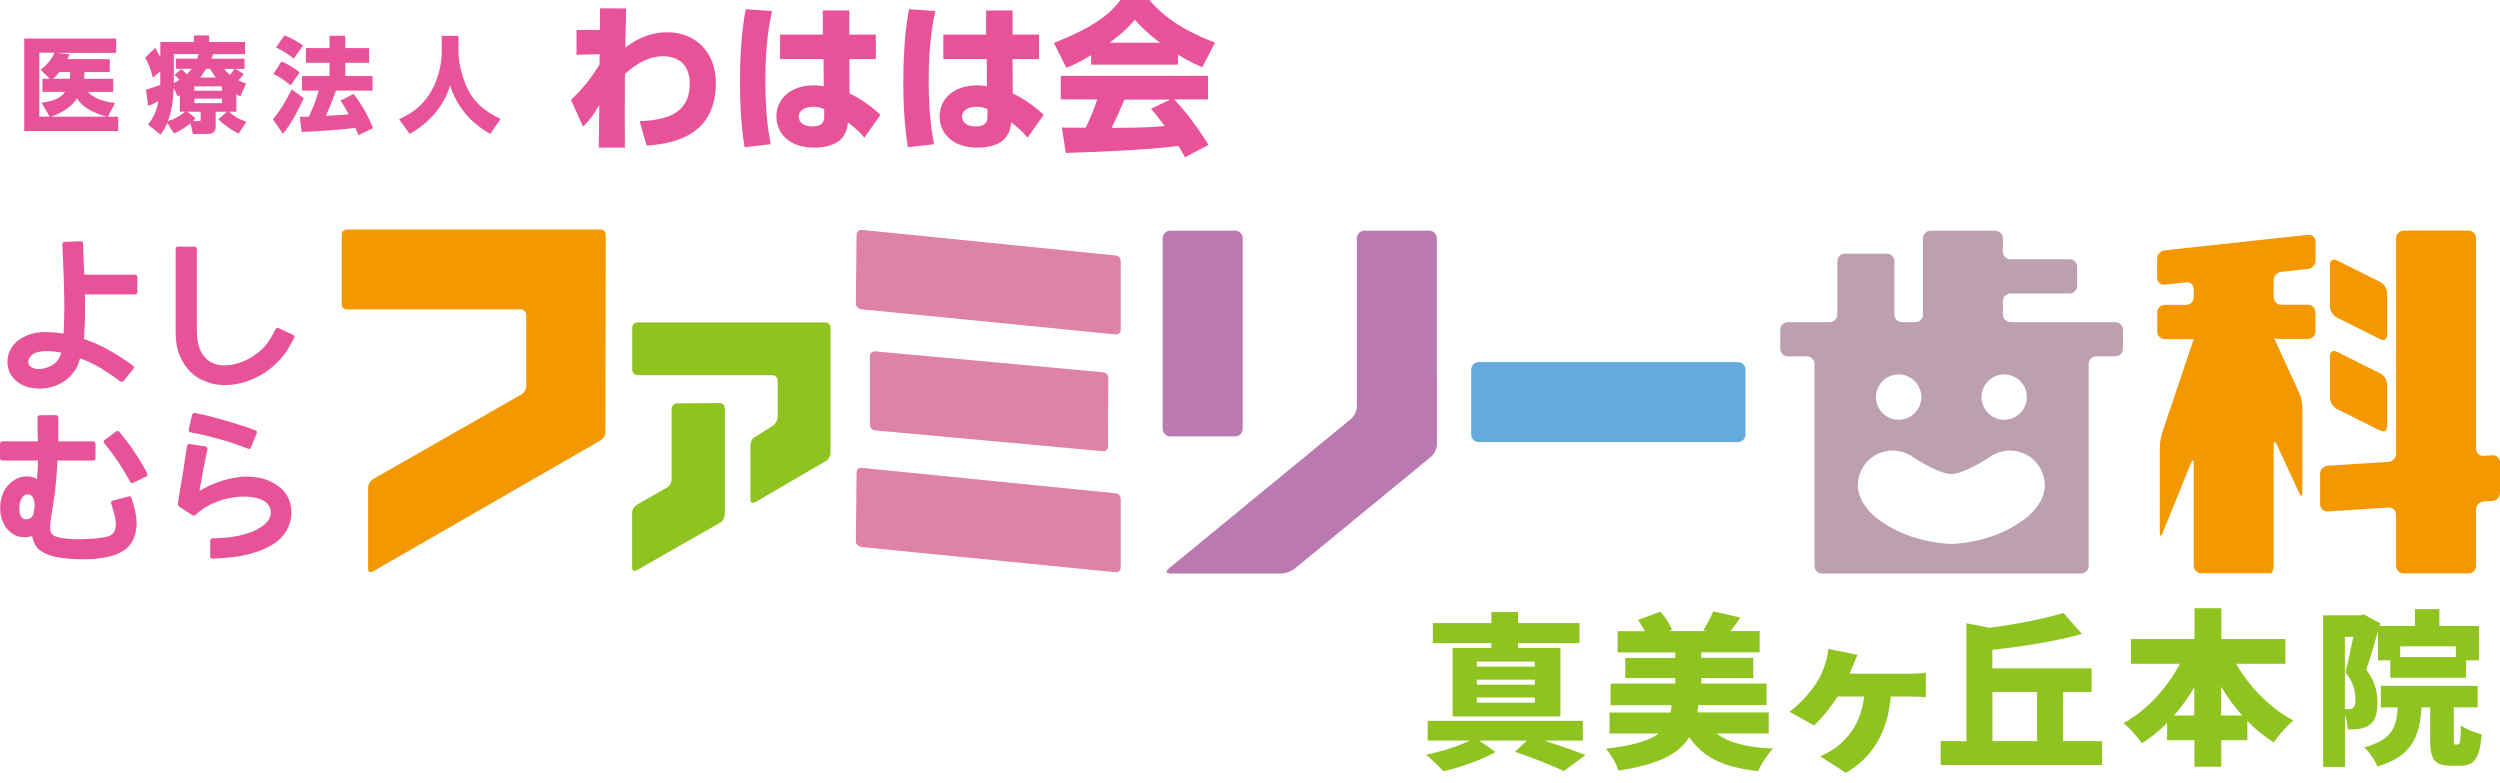
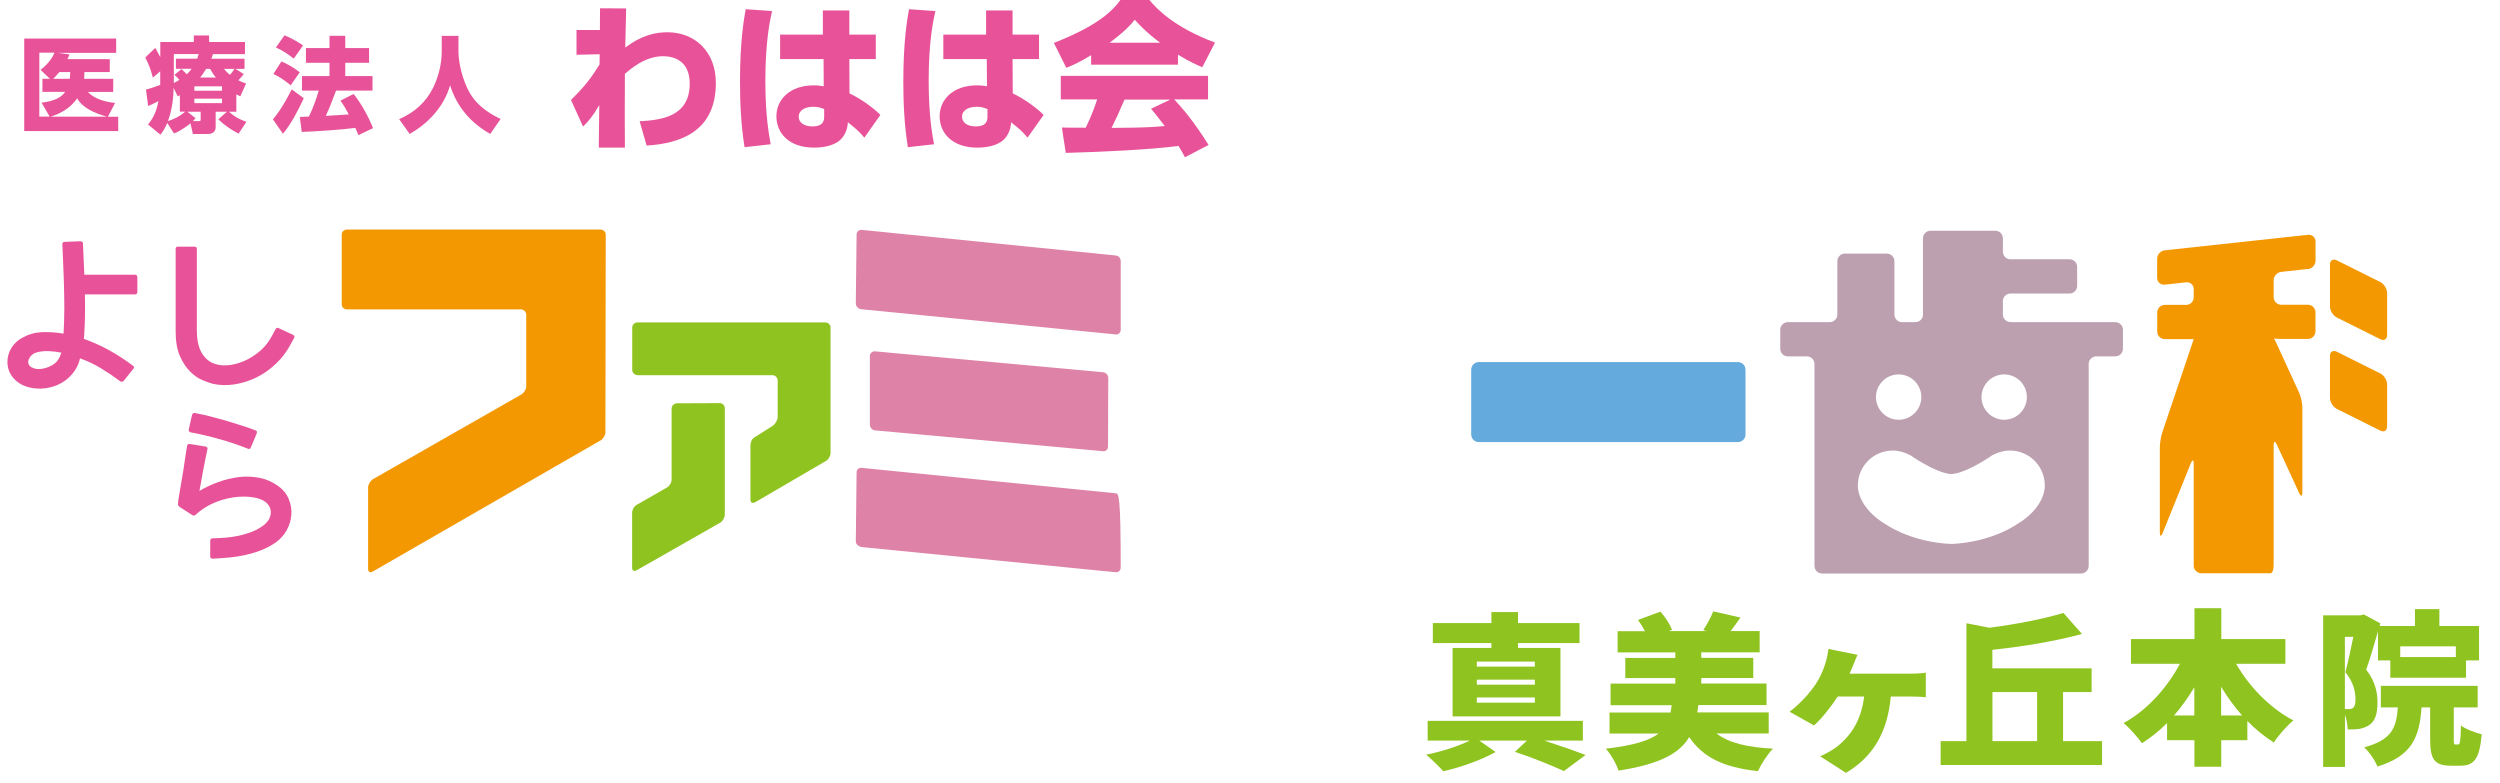
<svg xmlns="http://www.w3.org/2000/svg" width="246" height="77" viewBox="0 0 246 77" fill="none">
-   <path d="M121.535 22.697H115.155C114.742 22.697 114.408 23.031 114.408 23.444V42.195C114.408 42.608 114.742 42.942 115.155 42.942H121.535C121.948 42.942 122.282 42.608 122.282 42.195V23.444C122.282 23.031 121.948 22.697 121.535 22.697Z" fill="#BA79B1" />
-   <path d="M141.382 36.875V23.444C141.382 23.028 141.043 22.697 140.636 22.697H134.264C133.848 22.697 133.517 23.036 133.517 23.444V39.998C133.517 40.413 133.254 40.965 132.94 41.219L114.995 55.957C114.672 56.221 114.748 56.433 115.164 56.433H126.067C126.483 56.433 127.077 56.221 127.399 55.957L140.814 44.944C141.136 44.681 141.391 44.13 141.391 43.722V36.875H141.382Z" fill="#BA79B1" />
  <path d="M171.011 35.628H145.514C145.102 35.628 144.768 35.962 144.768 36.375V42.755C144.768 43.167 145.102 43.502 145.514 43.502H171.011C171.423 43.502 171.758 43.167 171.758 42.755V36.375C171.758 35.962 171.423 35.628 171.011 35.628Z" fill="#65AADD" />
  <path d="M227.104 26.481C227.511 26.439 227.85 26.065 227.85 25.65V23.774C227.85 23.359 227.511 23.062 227.104 23.104L213.01 24.631C212.603 24.674 212.264 25.047 212.264 25.463V27.338C212.264 27.754 212.603 28.051 213.01 28.008L215.115 27.779C215.522 27.737 215.861 28.034 215.861 28.45V29.256C215.861 29.671 215.522 30.002 215.115 30.002H213.019C212.603 30.002 212.272 30.342 212.272 30.749V32.624C212.272 33.04 212.612 33.371 213.019 33.371H215.115C215.53 33.371 215.861 33.371 215.861 33.371C215.861 33.371 215.751 33.685 215.624 34.075L212.764 42.568C212.629 42.959 212.527 43.62 212.527 44.028V52.394C212.527 52.809 212.654 52.826 212.807 52.445L215.581 45.58C215.734 45.199 215.861 45.224 215.861 45.631V55.66C215.861 56.076 216.201 56.407 216.608 56.407H223.43C223.591 56.407 223.727 56.068 223.727 55.66V43.816C223.727 43.4 223.871 43.374 224.041 43.748L226.238 48.516C226.408 48.889 226.552 48.864 226.552 48.448V40.082C226.552 39.666 226.408 39.022 226.238 38.648L224.041 33.863C223.871 33.489 223.727 33.218 223.727 33.269C223.727 33.32 224.066 33.354 224.473 33.354H227.095C227.511 33.354 227.842 33.014 227.842 32.607V30.732C227.842 30.316 227.502 29.985 227.095 29.985H224.473C224.058 29.985 223.727 29.646 223.727 29.239V27.584C223.727 27.168 224.066 26.795 224.473 26.753L227.104 26.464V26.481Z" fill="#F39800" />
  <path d="M234.893 32.964C234.893 33.379 234.588 33.566 234.223 33.379L229.938 31.241C229.573 31.054 229.268 30.571 229.268 30.155V26.031C229.268 25.616 229.573 25.429 229.938 25.616L234.223 27.754C234.588 27.941 234.893 28.424 234.893 28.84V32.964Z" fill="#F39800" />
  <path d="M234.893 41.957C234.893 42.373 234.588 42.56 234.223 42.373L229.938 40.235C229.573 40.048 229.268 39.565 229.268 39.149V35.025C229.268 34.609 229.573 34.423 229.938 34.609L234.223 36.748C234.588 36.934 234.893 37.418 234.893 37.834V41.957Z" fill="#F39800" />
-   <path d="M244.388 44.851C243.972 44.877 243.641 44.563 243.641 44.147V23.436C243.641 23.02 243.302 22.689 242.895 22.689H236.523C236.107 22.689 235.776 23.028 235.776 23.436V44.648C235.776 45.063 235.436 45.42 235.029 45.445L229.047 45.827C228.632 45.852 228.301 46.209 228.301 46.625V49.62C228.301 50.035 228.64 50.349 229.047 50.324L235.029 49.942C235.445 49.917 235.776 50.231 235.776 50.646V55.678C235.776 56.094 236.115 56.425 236.523 56.425H242.895C243.31 56.425 243.641 56.085 243.641 55.678V50.146C243.641 49.73 243.981 49.374 244.388 49.348L245.253 49.297C245.669 49.272 246 48.916 246 48.5V45.505C246 45.089 245.661 44.775 245.253 44.8L244.388 44.851Z" fill="#F39800" />
  <path d="M197.831 31.691C197.415 31.691 197.084 31.352 197.084 30.944V29.629C197.084 29.213 197.424 28.883 197.831 28.883H203.643C204.059 28.883 204.39 28.543 204.39 28.136V26.261C204.39 25.845 204.051 25.514 203.643 25.514H197.831C197.415 25.514 197.084 25.175 197.084 24.767V23.452C197.084 23.037 196.745 22.706 196.338 22.706H189.966C189.55 22.706 189.219 23.045 189.219 23.452V30.953C189.219 31.369 188.88 31.7 188.472 31.7H187.157C186.742 31.7 186.411 31.36 186.411 30.953V25.701C186.411 25.285 186.071 24.954 185.664 24.954H181.54C181.125 24.954 180.794 25.293 180.794 25.701V30.953C180.794 31.369 180.454 31.7 180.047 31.7H175.923C175.508 31.7 175.177 32.039 175.177 32.446V34.321C175.177 34.737 175.516 35.068 175.923 35.068H177.799C178.214 35.068 178.545 35.407 178.545 35.815V55.686C178.545 56.102 178.885 56.433 179.292 56.433H204.78C205.196 56.433 205.527 56.093 205.527 55.686V35.815C205.527 35.399 205.866 35.068 206.274 35.068H208.149C208.564 35.068 208.895 34.728 208.895 34.321V32.446C208.895 32.03 208.556 31.7 208.149 31.7H197.84L197.831 31.691ZM197.212 36.841C198.442 36.841 199.443 37.843 199.443 39.073C199.443 40.303 198.442 41.304 197.212 41.304C195.981 41.304 194.98 40.303 194.98 39.073C194.98 37.843 195.981 36.841 197.212 36.841ZM186.826 36.841C188.057 36.841 189.058 37.843 189.058 39.073C189.058 40.303 188.057 41.304 186.826 41.304C185.596 41.304 184.595 40.303 184.595 39.073C184.595 37.843 185.596 36.841 186.826 36.841ZM198.731 51.418C195.693 53.505 192.011 53.522 192.011 53.522C192.011 53.522 188.328 53.505 185.291 51.427C183.831 50.502 182.813 49.102 182.813 47.77C182.813 45.869 184.349 44.333 186.249 44.333C186.852 44.333 187.403 44.503 187.895 44.766V44.749C187.946 44.783 187.997 44.809 188.048 44.842C188.133 44.893 188.209 44.944 188.286 45.004C190.958 46.743 192.011 46.641 192.011 46.641C192.011 46.641 193.063 46.743 195.735 45.004C195.812 44.944 195.888 44.893 195.973 44.842C196.024 44.809 196.066 44.783 196.117 44.749V44.766C196.618 44.495 197.169 44.333 197.772 44.333C199.672 44.333 201.208 45.869 201.208 47.77C201.208 49.102 200.19 50.502 198.731 51.418Z" fill="#BCA0B0" />
  <path d="M13.517 27.27V28.738C13.517 28.806 13.492 28.866 13.449 28.908C13.407 28.95 13.347 28.967 13.288 28.967H8.35C8.358 29.239 8.367 29.493 8.367 29.723V30.384C8.367 31.004 8.358 31.555 8.333 32.03C8.316 32.505 8.29 32.947 8.256 33.346C9.139 33.66 9.979 34.041 10.777 34.483C11.566 34.924 12.338 35.424 13.076 35.984C13.212 36.078 13.22 36.179 13.11 36.307L12.177 37.469C12.134 37.52 12.083 37.554 12.015 37.562C11.947 37.571 11.888 37.562 11.829 37.52C11.209 37.053 10.581 36.629 9.936 36.239C9.3 35.849 8.613 35.526 7.875 35.263C7.841 35.365 7.815 35.467 7.79 35.569C7.764 35.67 7.73 35.764 7.688 35.857C7.493 36.324 7.196 36.748 6.797 37.13C6.398 37.511 5.906 37.8 5.338 38.004C4.769 38.19 4.201 38.267 3.641 38.233C3.081 38.199 2.563 38.072 2.105 37.834C1.664 37.588 1.333 37.274 1.087 36.892C0.849 36.51 0.73 36.086 0.73 35.619C0.73 35.119 0.866 34.652 1.129 34.228C1.392 33.795 1.766 33.456 2.241 33.21C2.826 32.887 3.471 32.709 4.158 32.684C4.846 32.658 5.541 32.709 6.254 32.828C6.271 32.48 6.288 32.107 6.305 31.691C6.322 31.275 6.33 30.826 6.33 30.342C6.33 29.587 6.313 28.755 6.288 27.847C6.263 26.939 6.22 25.921 6.169 24.793L6.135 24.063C6.135 23.893 6.203 23.8 6.347 23.8L7.892 23.741C8.061 23.741 8.155 23.809 8.163 23.953L8.299 27.033H13.288C13.347 27.033 13.398 27.058 13.449 27.101C13.492 27.143 13.517 27.203 13.517 27.279V27.27ZM6.042 34.703C5.643 34.618 5.227 34.567 4.795 34.55C4.362 34.533 3.955 34.576 3.581 34.686C3.395 34.737 3.242 34.822 3.115 34.949C2.987 35.068 2.894 35.204 2.835 35.348C2.775 35.492 2.758 35.636 2.801 35.781C2.843 35.925 2.937 36.044 3.098 36.137C3.395 36.298 3.717 36.349 4.073 36.298C4.43 36.247 4.752 36.137 5.049 35.984C5.321 35.84 5.533 35.662 5.686 35.45C5.83 35.238 5.949 34.983 6.042 34.703Z" fill="#E85298" />
  <path d="M28.933 33.269L28.568 33.939C28.195 34.635 27.72 35.255 27.142 35.797C26.566 36.349 25.938 36.79 25.25 37.13C24.563 37.469 23.85 37.698 23.104 37.817C22.357 37.936 21.636 37.919 20.932 37.766C20.669 37.698 20.329 37.571 19.913 37.401C19.498 37.231 19.099 36.951 18.709 36.561C18.318 36.171 17.979 35.662 17.699 35.025C17.419 34.389 17.283 33.583 17.283 32.59V24.487C17.283 24.343 17.351 24.275 17.478 24.275H19.158C19.303 24.275 19.37 24.343 19.37 24.487V32.59C19.37 32.904 19.396 33.235 19.455 33.591C19.515 33.939 19.616 34.27 19.769 34.576C19.922 34.881 20.126 35.153 20.389 35.382C20.652 35.619 20.983 35.781 21.407 35.882C21.814 35.976 22.272 35.976 22.773 35.899C23.273 35.815 23.774 35.653 24.275 35.407C24.775 35.161 25.242 34.847 25.675 34.457C26.116 34.067 26.472 33.592 26.761 33.048L27.126 32.378C27.185 32.259 27.287 32.225 27.414 32.285L28.848 32.955C28.984 33.023 29.009 33.125 28.941 33.261L28.933 33.269Z" fill="#E85298" />
-   <path d="M12.948 49.026L13.16 49.73C13.406 50.595 13.491 51.316 13.423 51.902C13.355 52.487 13.211 52.962 12.982 53.327C12.753 53.692 12.49 53.972 12.184 54.167C11.879 54.362 11.616 54.49 11.404 54.566C10.648 54.821 9.859 54.965 9.036 55.007C8.213 55.05 7.416 55.033 6.661 54.965C6.262 54.931 5.863 54.88 5.464 54.795C5.065 54.71 4.675 54.575 4.31 54.388C3.945 54.201 3.674 53.972 3.504 53.684C3.335 53.395 3.216 53.081 3.156 52.742C3.055 52.776 2.953 52.801 2.842 52.818C2.732 52.835 2.622 52.852 2.503 52.861C2.104 52.869 1.756 52.801 1.442 52.64C1.128 52.479 0.874 52.267 0.653 51.995C0.441 51.724 0.28 51.393 0.161 51.011C0.042 50.629 0 50.222 0.025 49.781C0.076 48.813 0.416 48.058 1.044 47.507C1.281 47.295 1.536 47.133 1.833 47.023C2.13 46.913 2.444 46.862 2.783 46.887C3.139 46.904 3.428 46.998 3.64 47.15C3.699 46.523 3.733 45.912 3.733 45.318H0.246C0.085 45.318 0 45.233 0 45.072V43.697C0 43.51 0.085 43.426 0.246 43.426H3.725C3.725 43.171 3.725 42.916 3.708 42.67C3.699 42.424 3.691 42.153 3.691 41.856V41.126C3.691 40.956 3.767 40.863 3.92 40.863L5.49 40.846C5.634 40.846 5.71 40.931 5.736 41.092V41.839C5.736 42.102 5.736 42.373 5.736 42.636C5.736 42.908 5.736 43.171 5.736 43.426H9.138C9.308 43.426 9.401 43.519 9.401 43.697V45.072C9.401 45.233 9.316 45.318 9.138 45.318H5.659C5.617 46.047 5.566 46.769 5.507 47.464C5.447 48.169 5.354 48.881 5.235 49.602C5.184 49.874 5.142 50.154 5.099 50.443C5.057 50.731 5.015 51.011 4.981 51.282L4.938 51.647C4.938 51.707 4.938 51.766 4.938 51.834C4.938 51.893 4.938 51.953 4.938 52.021C4.947 52.139 4.972 52.258 5.006 52.36C5.04 52.462 5.108 52.547 5.193 52.623C5.328 52.733 5.524 52.818 5.795 52.886C6.067 52.946 6.364 52.996 6.703 53.022C7.042 53.056 7.399 53.064 7.781 53.056C8.162 53.056 8.536 53.039 8.909 53.022C9.282 53.005 9.622 52.971 9.927 52.92C10.241 52.878 10.496 52.818 10.716 52.759C10.725 52.75 10.742 52.742 10.759 52.742C10.767 52.733 10.776 52.725 10.793 52.725C10.81 52.725 10.818 52.708 10.835 52.682C10.895 52.666 10.937 52.64 10.954 52.623L10.988 52.606C11.149 52.487 11.259 52.326 11.319 52.123C11.378 51.927 11.404 51.715 11.395 51.486C11.387 51.257 11.361 51.045 11.31 50.824C11.259 50.604 11.208 50.417 11.158 50.264L10.945 49.56C10.895 49.373 10.954 49.272 11.132 49.255L12.625 48.856C12.71 48.822 12.77 48.83 12.812 48.856C12.854 48.881 12.897 48.941 12.922 49C12.931 49.009 12.939 49.017 12.939 49.034L12.948 49.026ZM3.292 50.553C3.335 50.366 3.368 50.171 3.394 49.959C3.419 49.747 3.411 49.543 3.377 49.348C3.343 49.153 3.275 48.992 3.173 48.856C3.071 48.72 2.91 48.652 2.698 48.644C2.579 48.644 2.452 48.695 2.333 48.796C2.223 48.89 2.121 49.026 2.045 49.212C1.96 49.399 1.918 49.602 1.909 49.84C1.909 49.925 1.909 50.027 1.909 50.171C1.909 50.315 1.935 50.443 1.968 50.587C2.002 50.722 2.07 50.841 2.164 50.943C2.257 51.045 2.393 51.096 2.554 51.096C2.766 51.096 2.936 51.045 3.046 50.952C3.165 50.858 3.241 50.722 3.284 50.561L3.292 50.553ZM14.475 46.539V46.573C14.492 46.633 14.501 46.701 14.492 46.76C14.483 46.828 14.433 46.87 14.356 46.904L13.109 47.498C13.05 47.541 12.99 47.549 12.922 47.532C12.863 47.515 12.812 47.464 12.787 47.371C12.074 46.047 11.242 44.8 10.284 43.638C10.165 43.485 10.173 43.366 10.318 43.273L11.412 42.467C11.531 42.373 11.65 42.39 11.76 42.509C12.294 43.154 12.787 43.799 13.228 44.461C13.669 45.123 14.085 45.81 14.475 46.531V46.539Z" fill="#E85298" />
  <path d="M27.363 47.812C27.856 48.169 28.203 48.593 28.407 49.093C28.619 49.594 28.704 50.112 28.67 50.638C28.636 51.164 28.483 51.681 28.212 52.173C27.94 52.666 27.576 53.064 27.109 53.395C26.659 53.701 26.193 53.947 25.692 54.142C25.191 54.337 24.674 54.49 24.148 54.608C23.622 54.727 23.079 54.812 22.536 54.863C21.993 54.914 21.458 54.948 20.915 54.973C20.762 54.973 20.686 54.897 20.686 54.744V53.2C20.686 53.132 20.711 53.073 20.754 53.03C20.796 52.988 20.856 52.971 20.915 52.971C21.348 52.962 21.789 52.937 22.222 52.903C22.654 52.869 23.079 52.801 23.494 52.716C23.91 52.623 24.317 52.504 24.708 52.36C25.098 52.216 25.48 52.012 25.845 51.758C26.014 51.639 26.167 51.495 26.303 51.333C26.439 51.172 26.532 50.994 26.583 50.816C26.642 50.629 26.659 50.443 26.634 50.256C26.617 50.061 26.541 49.874 26.405 49.687C26.269 49.492 26.082 49.339 25.828 49.212C25.573 49.093 25.293 49 24.979 48.949C24.665 48.89 24.334 48.864 23.978 48.864C23.622 48.864 23.282 48.89 22.96 48.941C22.247 49.051 21.585 49.246 20.957 49.526C20.338 49.806 19.778 50.171 19.277 50.629C19.227 50.68 19.167 50.714 19.108 50.731C19.048 50.748 18.98 50.731 18.913 50.68L17.665 49.874C17.555 49.789 17.504 49.687 17.513 49.551C17.521 49.399 17.555 49.17 17.606 48.856C17.657 48.542 17.716 48.169 17.793 47.736C17.869 47.303 17.954 46.811 18.039 46.276C18.123 45.742 18.208 45.182 18.293 44.588L18.412 43.858C18.421 43.79 18.454 43.739 18.514 43.714C18.573 43.689 18.624 43.68 18.692 43.689L20.202 43.935C20.372 43.968 20.448 44.053 20.414 44.198C20.262 44.893 20.126 45.572 19.999 46.242C19.871 46.913 19.744 47.6 19.625 48.304C20.194 47.965 20.813 47.676 21.475 47.439C22.137 47.193 22.807 47.032 23.486 46.947C24.165 46.862 24.843 46.887 25.514 47.015C26.184 47.142 26.803 47.413 27.372 47.829L27.363 47.812ZM25.259 42.653L24.691 44.011C24.623 44.172 24.521 44.223 24.385 44.147L23.673 43.875C23.206 43.706 22.722 43.544 22.23 43.392C21.738 43.247 21.288 43.12 20.898 43.018C20.423 42.9 19.965 42.789 19.523 42.696L18.777 42.543H18.743C18.692 42.526 18.65 42.492 18.607 42.441C18.565 42.399 18.556 42.34 18.573 42.263L18.896 40.829C18.896 40.829 18.896 40.795 18.913 40.795C18.98 40.66 19.074 40.609 19.184 40.642L19.931 40.795C19.931 40.795 20.134 40.829 20.423 40.906C20.711 40.982 21.059 41.075 21.483 41.185C21.908 41.296 22.374 41.432 22.884 41.593C23.401 41.754 23.902 41.907 24.402 42.076L25.115 42.34C25.276 42.39 25.327 42.492 25.251 42.645L25.259 42.653Z" fill="#E85298" />
  <path d="M59.572 42.543L59.605 23.079C59.605 22.79 59.351 22.587 59.079 22.587H34.151C33.863 22.587 33.625 22.79 33.625 23.079V29.943C33.625 30.248 33.863 30.444 34.151 30.444H51.248C51.519 30.444 51.782 30.673 51.782 30.961V38.02C51.782 38.326 51.562 38.631 51.341 38.793L36.654 47.176C36.416 47.362 36.221 47.693 36.221 47.973V55.966C36.221 56.28 36.416 56.39 36.654 56.254L59.147 43.307C59.368 43.162 59.58 42.806 59.58 42.526" fill="#F39800" />
  <path d="M62.72 36.918H76.007C76.279 36.918 76.525 37.155 76.525 37.452V41.041C76.525 41.304 76.304 41.686 76.092 41.864L74.251 43.027C73.996 43.163 73.844 43.519 73.844 43.816V49.178C73.844 49.458 74.022 49.56 74.302 49.424L81.268 45.36C81.531 45.224 81.726 44.834 81.726 44.58V32.243C81.726 31.937 81.497 31.725 81.2 31.725H62.728C62.457 31.725 62.211 31.937 62.211 32.243V36.392C62.211 36.68 62.449 36.909 62.728 36.909" fill="#8FC31F" />
  <path d="M62.669 56.102L70.891 51.418C71.12 51.282 71.323 50.909 71.323 50.629V40.193C71.332 39.913 71.111 39.667 70.831 39.667L66.631 39.684C66.326 39.684 66.088 39.93 66.088 40.193V47.184C66.088 47.498 65.885 47.821 65.638 47.965L62.66 49.67C62.389 49.823 62.202 50.154 62.202 50.459V55.864C62.202 56.153 62.389 56.263 62.66 56.11" fill="#8FC31F" />
  <path d="M86.137 34.576C85.84 34.533 85.594 34.763 85.594 35.017V41.779C85.585 42.026 85.815 42.322 86.078 42.348L108.477 44.393C108.766 44.461 109.029 44.249 109.029 43.943L109.054 37.189C109.054 36.892 108.808 36.646 108.537 36.629L86.145 34.576H86.137Z" fill="#DE82A7" />
  <path d="M84.738 30.427L109.751 32.904C110.048 32.972 110.277 32.726 110.277 32.438V25.701C110.277 25.412 110.091 25.166 109.794 25.141L84.806 22.621C84.509 22.595 84.288 22.799 84.288 23.087L84.212 29.85C84.212 30.155 84.458 30.401 84.738 30.427Z" fill="#DE82A7" />
-   <path d="M84.738 53.827L109.751 56.305C110.048 56.356 110.277 56.144 110.277 55.838V49.076C110.277 48.83 110.091 48.558 109.794 48.541L84.806 46.038C84.509 45.987 84.288 46.2 84.288 46.496L84.212 53.267C84.212 53.547 84.458 53.76 84.738 53.819" fill="#DE82A7" />
+   <path d="M84.738 53.827L109.751 56.305C110.048 56.356 110.277 56.144 110.277 55.838C110.277 48.83 110.091 48.558 109.794 48.541L84.806 46.038C84.509 45.987 84.288 46.2 84.288 46.496L84.212 53.267C84.212 53.547 84.458 53.76 84.738 53.819" fill="#DE82A7" />
  <path d="M11.14 7.755V9.045H8.646C9.214 9.698 10.317 10.029 11.327 10.131L10.614 11.489H11.632V12.897H2.384V3.793H11.429V5.201H5.642L6.838 5.354C6.753 5.558 6.72 5.668 6.635 5.821H10.801V7.094H8.306C8.306 7.314 8.306 7.501 8.272 7.755H11.14ZM4.174 9.045V7.755H4.912L3.987 6.873C4.844 6.228 5.243 5.507 5.362 5.184H3.869V11.472H4.887L4.089 10.106C5.498 9.936 6.092 9.503 6.414 9.037H4.166L4.174 9.045ZM10.521 11.48C9.333 11.158 8.094 10.606 7.593 9.673C7.11 10.394 6.27 11.081 4.989 11.48H10.521ZM6.864 7.755C6.906 7.518 6.906 7.34 6.906 7.094H5.837C5.583 7.399 5.438 7.552 5.235 7.755H6.872H6.864Z" fill="#E85298" />
  <path d="M23.24 10.996H22.527C23.13 11.522 23.486 11.709 24.241 11.989L23.477 13.152C22.807 12.804 22.086 12.328 21.483 11.743L22.323 10.996H21.221V12.49C21.221 13.185 20.601 13.185 20.397 13.185H18.98L18.743 12.133C18.556 12.286 17.894 12.821 17.122 13.134L16.46 12.099C16.206 12.693 16.011 12.956 15.79 13.253L14.568 12.252C14.976 11.735 15.374 11.141 15.587 9.944C15.12 10.19 15.052 10.233 14.577 10.428L14.365 8.816C14.721 8.714 15.111 8.604 15.765 8.358V7.017L15.043 7.636C14.831 6.83 14.653 6.347 14.297 5.659L15.281 4.709C15.451 5.023 15.595 5.269 15.773 5.625V4.132H19.074V3.487H20.576V4.132H24.105V5.328H20.957C20.898 5.524 20.89 5.541 20.805 5.778H24.063V6.779H23.172L23.986 7.288C23.842 7.475 23.63 7.73 23.452 7.899C23.783 8.069 23.97 8.137 24.216 8.213L23.647 9.478C23.444 9.376 23.393 9.342 23.257 9.282V10.988L23.24 10.996ZM17.691 9.367C17.631 9.41 17.598 9.418 17.487 9.486L17.088 8.646C17.071 9.393 16.97 10.776 16.52 11.913C17.029 11.76 17.614 11.514 18.217 10.988H17.699V9.367H17.691ZM17.852 6.796C18.09 7 18.336 7.263 18.37 7.314C18.556 7.144 18.683 7 18.862 6.771H17.309V5.77H19.405C19.447 5.651 19.49 5.532 19.549 5.32H17.105V8.171C17.394 8.018 17.521 7.933 17.648 7.857C17.462 7.645 17.385 7.56 17.165 7.365L17.852 6.796ZM19.583 11.913C19.744 11.913 19.744 11.87 19.744 11.717V10.996H18.438L19.244 11.633C19.125 11.777 19.099 11.794 18.98 11.921H19.583V11.913ZM19.125 8.493V8.926H21.848V8.493H19.125ZM19.125 9.707V10.148H21.848V9.707H19.125ZM21.246 7.628C20.957 7.288 20.813 7.025 20.677 6.779H20.287C19.999 7.246 19.837 7.45 19.693 7.628H21.246ZM22.044 6.779C22.179 6.949 22.29 7.085 22.629 7.365C22.816 7.153 22.841 7.11 23.079 6.779H22.044Z" fill="#E85298" />
  <path d="M29.893 9.665C29.401 10.734 28.646 12.219 27.84 13.16L26.855 11.743C27.797 10.657 28.612 8.969 28.705 8.791L29.893 9.665ZM27.695 6.05C28.145 6.211 28.985 6.695 29.494 7.119L28.603 8.392C27.78 7.705 27.229 7.433 26.898 7.28L27.695 6.042V6.05ZM27.992 3.479C28.374 3.607 29.443 4.167 29.817 4.48L28.9 5.77C28.366 5.337 27.831 4.981 27.152 4.667L27.992 3.479ZM33.066 8.918C32.761 9.766 32.43 10.589 32.057 11.404C32.209 11.404 34.051 11.285 34.322 11.26C34.084 10.81 33.804 10.309 33.499 9.902L34.789 9.249C35.586 10.216 36.333 11.642 36.706 12.609L35.264 13.296C35.179 13.092 35.154 12.991 34.967 12.583C33.601 12.77 31.089 12.931 29.689 12.982L29.503 11.506C29.757 11.497 30.3 11.472 30.394 11.472C30.784 10.683 31.098 9.826 31.361 8.918H29.715V7.484H32.422V6.177H30.105V4.727H32.422V3.522H33.974V4.727H36.316V6.177H33.974V7.484H36.655V8.918H33.058H33.066Z" fill="#E85298" />
  <path d="M43.458 3.53H45.113V5.108C45.113 5.625 45.257 7.212 46.055 8.833C46.929 10.598 48.634 11.404 49.262 11.701L48.244 13.177C46.428 12.167 44.977 10.598 44.29 8.392C43.645 10.649 41.948 12.261 40.31 13.177L39.275 11.726C40.803 11.056 41.897 10.072 42.627 8.621C43.145 7.569 43.467 6.262 43.467 5.099V3.521L43.458 3.53Z" fill="#E85298" />
  <path d="M56.729 5.397V2.953H59.028L59.045 0.815L61.616 0.832C61.582 2.164 61.539 3.657 61.523 4.684C62.244 4.158 63.593 3.174 65.672 3.174C68.319 3.174 70.44 5.023 70.44 8.154C70.44 12.94 66.953 14.119 63.627 14.323L62.939 11.93C64.933 11.82 67.869 11.548 67.869 8.231C67.869 5.889 66.198 5.532 65.247 5.532C63.465 5.532 62.048 6.788 61.489 7.263C61.472 10.301 61.472 12.617 61.489 14.526H58.918L58.969 10.335C58.341 11.429 57.874 11.973 57.373 12.456L56.185 9.834C57.518 8.519 58.112 7.764 58.994 6.347L59.011 5.337L56.729 5.388V5.397Z" fill="#E85298" />
  <path d="M75.973 1.086C75.761 2.02 75.311 4.09 75.311 7.959C75.311 11.361 75.667 13.279 75.837 14.195L73.266 14.484C72.893 12.201 72.816 9.936 72.816 7.993C72.816 4.073 73.198 1.901 73.376 0.908L75.964 1.086H75.973ZM86.18 3.403V5.812H83.575L83.592 9.189C84.78 9.749 86.087 10.734 86.63 11.311L85.052 13.542C84.492 12.88 84.279 12.719 83.431 12.032C83.397 12.626 83.219 13.16 82.82 13.627C82.319 14.187 81.378 14.526 80.105 14.526C77.585 14.526 76.397 13.05 76.397 11.438C76.397 9.826 77.695 8.4 80.062 8.4C80.58 8.4 80.818 8.451 81.055 8.494L81.038 5.812H76.762V3.403H80.97V1.027H83.575V3.403H86.18ZM81.098 10.734C80.826 10.623 80.538 10.505 80.037 10.505C79.282 10.505 78.595 10.81 78.595 11.489C78.595 12.032 79.078 12.439 79.944 12.439C81.098 12.439 81.098 11.752 81.098 11.446V10.742V10.734Z" fill="#E85298" />
  <path d="M92.043 1.086C91.831 2.02 91.381 4.09 91.381 7.959C91.381 11.361 91.738 13.279 91.907 14.195L89.336 14.484C88.963 12.201 88.887 9.936 88.887 7.993C88.887 4.073 89.269 1.901 89.447 0.908L92.035 1.086H92.043ZM102.242 3.403V5.812H99.637L99.654 9.189C100.842 9.749 102.148 10.734 102.691 11.311L101.113 13.542C100.553 12.88 100.341 12.719 99.493 12.032C99.459 12.626 99.281 13.16 98.882 13.627C98.381 14.187 97.439 14.526 96.167 14.526C93.647 14.526 92.459 13.05 92.459 11.438C92.459 9.826 93.757 8.4 96.124 8.4C96.642 8.4 96.879 8.451 97.117 8.494L97.1 5.812H92.824V3.403H97.032V1.027H99.637V3.403H102.242ZM97.168 10.734C96.896 10.623 96.608 10.505 96.107 10.505C95.352 10.505 94.665 10.81 94.665 11.489C94.665 12.032 95.148 12.439 96.014 12.439C97.168 12.439 97.168 11.752 97.168 11.446V10.742V10.734Z" fill="#E85298" />
  <path d="M107.367 5.43C106.094 6.202 105.517 6.44 104.923 6.669L103.701 4.225C107.621 2.681 109.293 1.332 110.243 0H113.102C113.79 0.823 115.436 2.639 119.559 4.191L118.304 6.618C117.82 6.406 117.048 6.075 115.911 5.379V6.364H107.367V5.43ZM116.607 15.485C116.445 15.179 116.267 14.84 115.962 14.356C113.23 14.738 107.765 14.967 104.872 15.044L104.49 12.549C104.567 12.566 106.611 12.566 106.832 12.566C106.959 12.311 107.494 11.234 107.961 9.783H104.38V7.467H118.872V9.783H115.546C116.267 10.572 117.345 11.743 118.923 14.263L116.607 15.468V15.485ZM114.163 4.208C112.763 3.165 112.076 2.393 111.66 1.943C111.27 2.444 110.65 3.114 109.182 4.208H114.163ZM115.164 9.8H110.65C110.073 11.149 109.878 11.565 109.378 12.583C111.27 12.566 113.009 12.566 114.613 12.405C113.934 11.505 113.586 11.09 113.264 10.699L115.156 9.8H115.164Z" fill="#E85298" />
  <path d="M151.963 72.876C153.482 73.368 155.034 73.911 156.018 74.293L153.889 75.871C152.777 75.362 150.868 74.573 149.069 73.979L150.249 72.876H145.565L147.169 73.996C145.837 74.751 143.707 75.523 142.019 75.888C141.611 75.43 140.873 74.709 140.33 74.259C141.798 73.979 143.503 73.419 144.623 72.876H140.483V70.933H155.755V72.876H151.971H151.963ZM146.753 63.28H140.992V61.311H146.753V60.225H149.375V61.311H155.425V63.28H149.375V63.755H153.549V70.492H142.935V63.755H146.753V63.28ZM151.029 65.104H145.319V65.596H151.029V65.104ZM151.029 66.877H145.319V67.369H151.029V66.877ZM151.029 68.633H145.319V69.143H151.029V68.633Z" fill="#8FC31F" />
  <path d="M168.924 72.189C170.121 73.097 171.902 73.538 174.465 73.665C173.939 74.191 173.285 75.21 172.98 75.88C169.535 75.498 167.575 74.514 166.217 72.528C165.284 74.106 163.375 75.192 159.26 75.829C159.073 75.184 158.496 74.2 158.013 73.674C160.77 73.343 162.306 72.868 163.214 72.18H158.378V70.11H164.376C164.427 69.881 164.461 69.635 164.495 69.389H158.479V67.268H164.851V66.725H159.93V64.739H164.851V64.196H159.175V62.109H161.865C161.661 61.727 161.424 61.337 161.169 61.006L163.384 60.183C163.859 60.709 164.317 61.43 164.529 61.973L164.207 62.1H167.974L167.601 61.999C167.957 61.473 168.364 60.718 168.585 60.157L171.257 60.768C170.918 61.278 170.579 61.719 170.29 62.1H173.15V64.188H167.405V64.731H172.522V66.716H167.405V67.259H173.828V69.38H167.117C167.083 69.626 167.049 69.873 167.015 70.102H174.04V72.172H168.924V72.189Z" fill="#8FC31F" />
  <path d="M182.356 65.452C182.254 65.698 182.135 65.978 181.999 66.292H187.896C188.269 66.292 189.025 66.275 189.5 66.191V68.609C188.94 68.541 188.235 68.541 187.896 68.541H186.055C185.749 71.875 184.451 74.387 181.643 76.05L179.106 74.421C179.632 74.192 180.285 73.827 180.743 73.487C182.194 72.334 183.145 70.84 183.433 68.541H180.828C180.183 69.542 179.191 70.789 178.495 71.383L176.094 70.034C177.205 69.194 178.071 68.193 178.682 67.293C179.157 66.572 179.445 65.851 179.649 65.172C179.785 64.748 179.869 64.222 179.92 63.857L182.78 64.434C182.61 64.824 182.474 65.138 182.356 65.452Z" fill="#8FC31F" />
  <path d="M206.842 72.927V75.278H190.958V72.927H193.495V61.328L195.76 61.77C198.433 61.422 201.131 60.896 203.04 60.31L204.865 62.381C202.226 63.102 199.019 63.628 196.049 63.942V65.766H205.815V68.099H203.006V72.927H206.842ZM196.057 72.927H200.452V68.099H196.057V72.927Z" fill="#8FC31F" />
  <path d="M220.028 65.308C221.326 67.574 223.354 69.678 225.67 70.891C225.06 71.383 224.169 72.385 223.744 73.063C222.811 72.469 221.937 71.765 221.14 70.942V72.834H218.569V75.448H215.93V72.834H213.24V71.146C212.494 71.901 211.654 72.571 210.771 73.131C210.347 72.537 209.524 71.621 208.964 71.146C211.263 69.898 213.24 67.692 214.504 65.317H209.685V62.882H215.938V59.844H218.577V62.882H224.881V65.317H220.045L220.028 65.308ZM215.921 70.399V67.625C215.327 68.626 214.657 69.568 213.927 70.399H215.921ZM220.622 70.399C219.858 69.542 219.171 68.592 218.56 67.574V70.399H220.622Z" fill="#8FC31F" />
  <path d="M233.994 62.117C233.621 63.399 233.213 64.841 232.832 65.893C233.765 67.106 233.943 68.192 233.943 69.117C233.943 70.263 233.706 70.959 233.129 71.349C232.84 71.544 232.501 71.663 232.11 71.731C231.822 71.765 231.432 71.781 231.016 71.781C230.999 71.374 230.914 70.797 230.744 70.305V75.464H228.598V60.548H232.263L232.602 60.463L234.223 61.337L234.155 61.6H237.634V59.937H240.035V61.6H243.938V64.985H242.657V66.691H235.207V64.985H233.994V62.126V62.117ZM230.744 69.779H231.101C231.27 69.779 231.423 69.745 231.542 69.652C231.712 69.525 231.779 69.262 231.779 68.812C231.779 68.125 231.61 67.149 230.787 66.148C231.041 65.18 231.347 63.78 231.567 62.669H230.736V69.788L230.744 69.779ZM241.868 73.258C242.072 73.258 242.122 73.012 242.156 71.383C242.598 71.748 243.59 72.104 244.201 72.257C243.998 74.675 243.438 75.345 242.122 75.345H241.172C239.484 75.345 239.127 74.658 239.127 72.698V69.609H238.279C238.075 72.52 237.362 74.378 233.935 75.43C233.731 74.853 233.12 73.971 232.636 73.538C235.309 72.817 235.81 71.663 235.945 69.609H234.274V67.488H243.802V69.609H241.452V72.681C241.452 73.207 241.469 73.258 241.622 73.258H241.876H241.868ZM236.183 63.602V64.654H241.656V63.602H236.183Z" fill="#8FC31F" />
</svg>